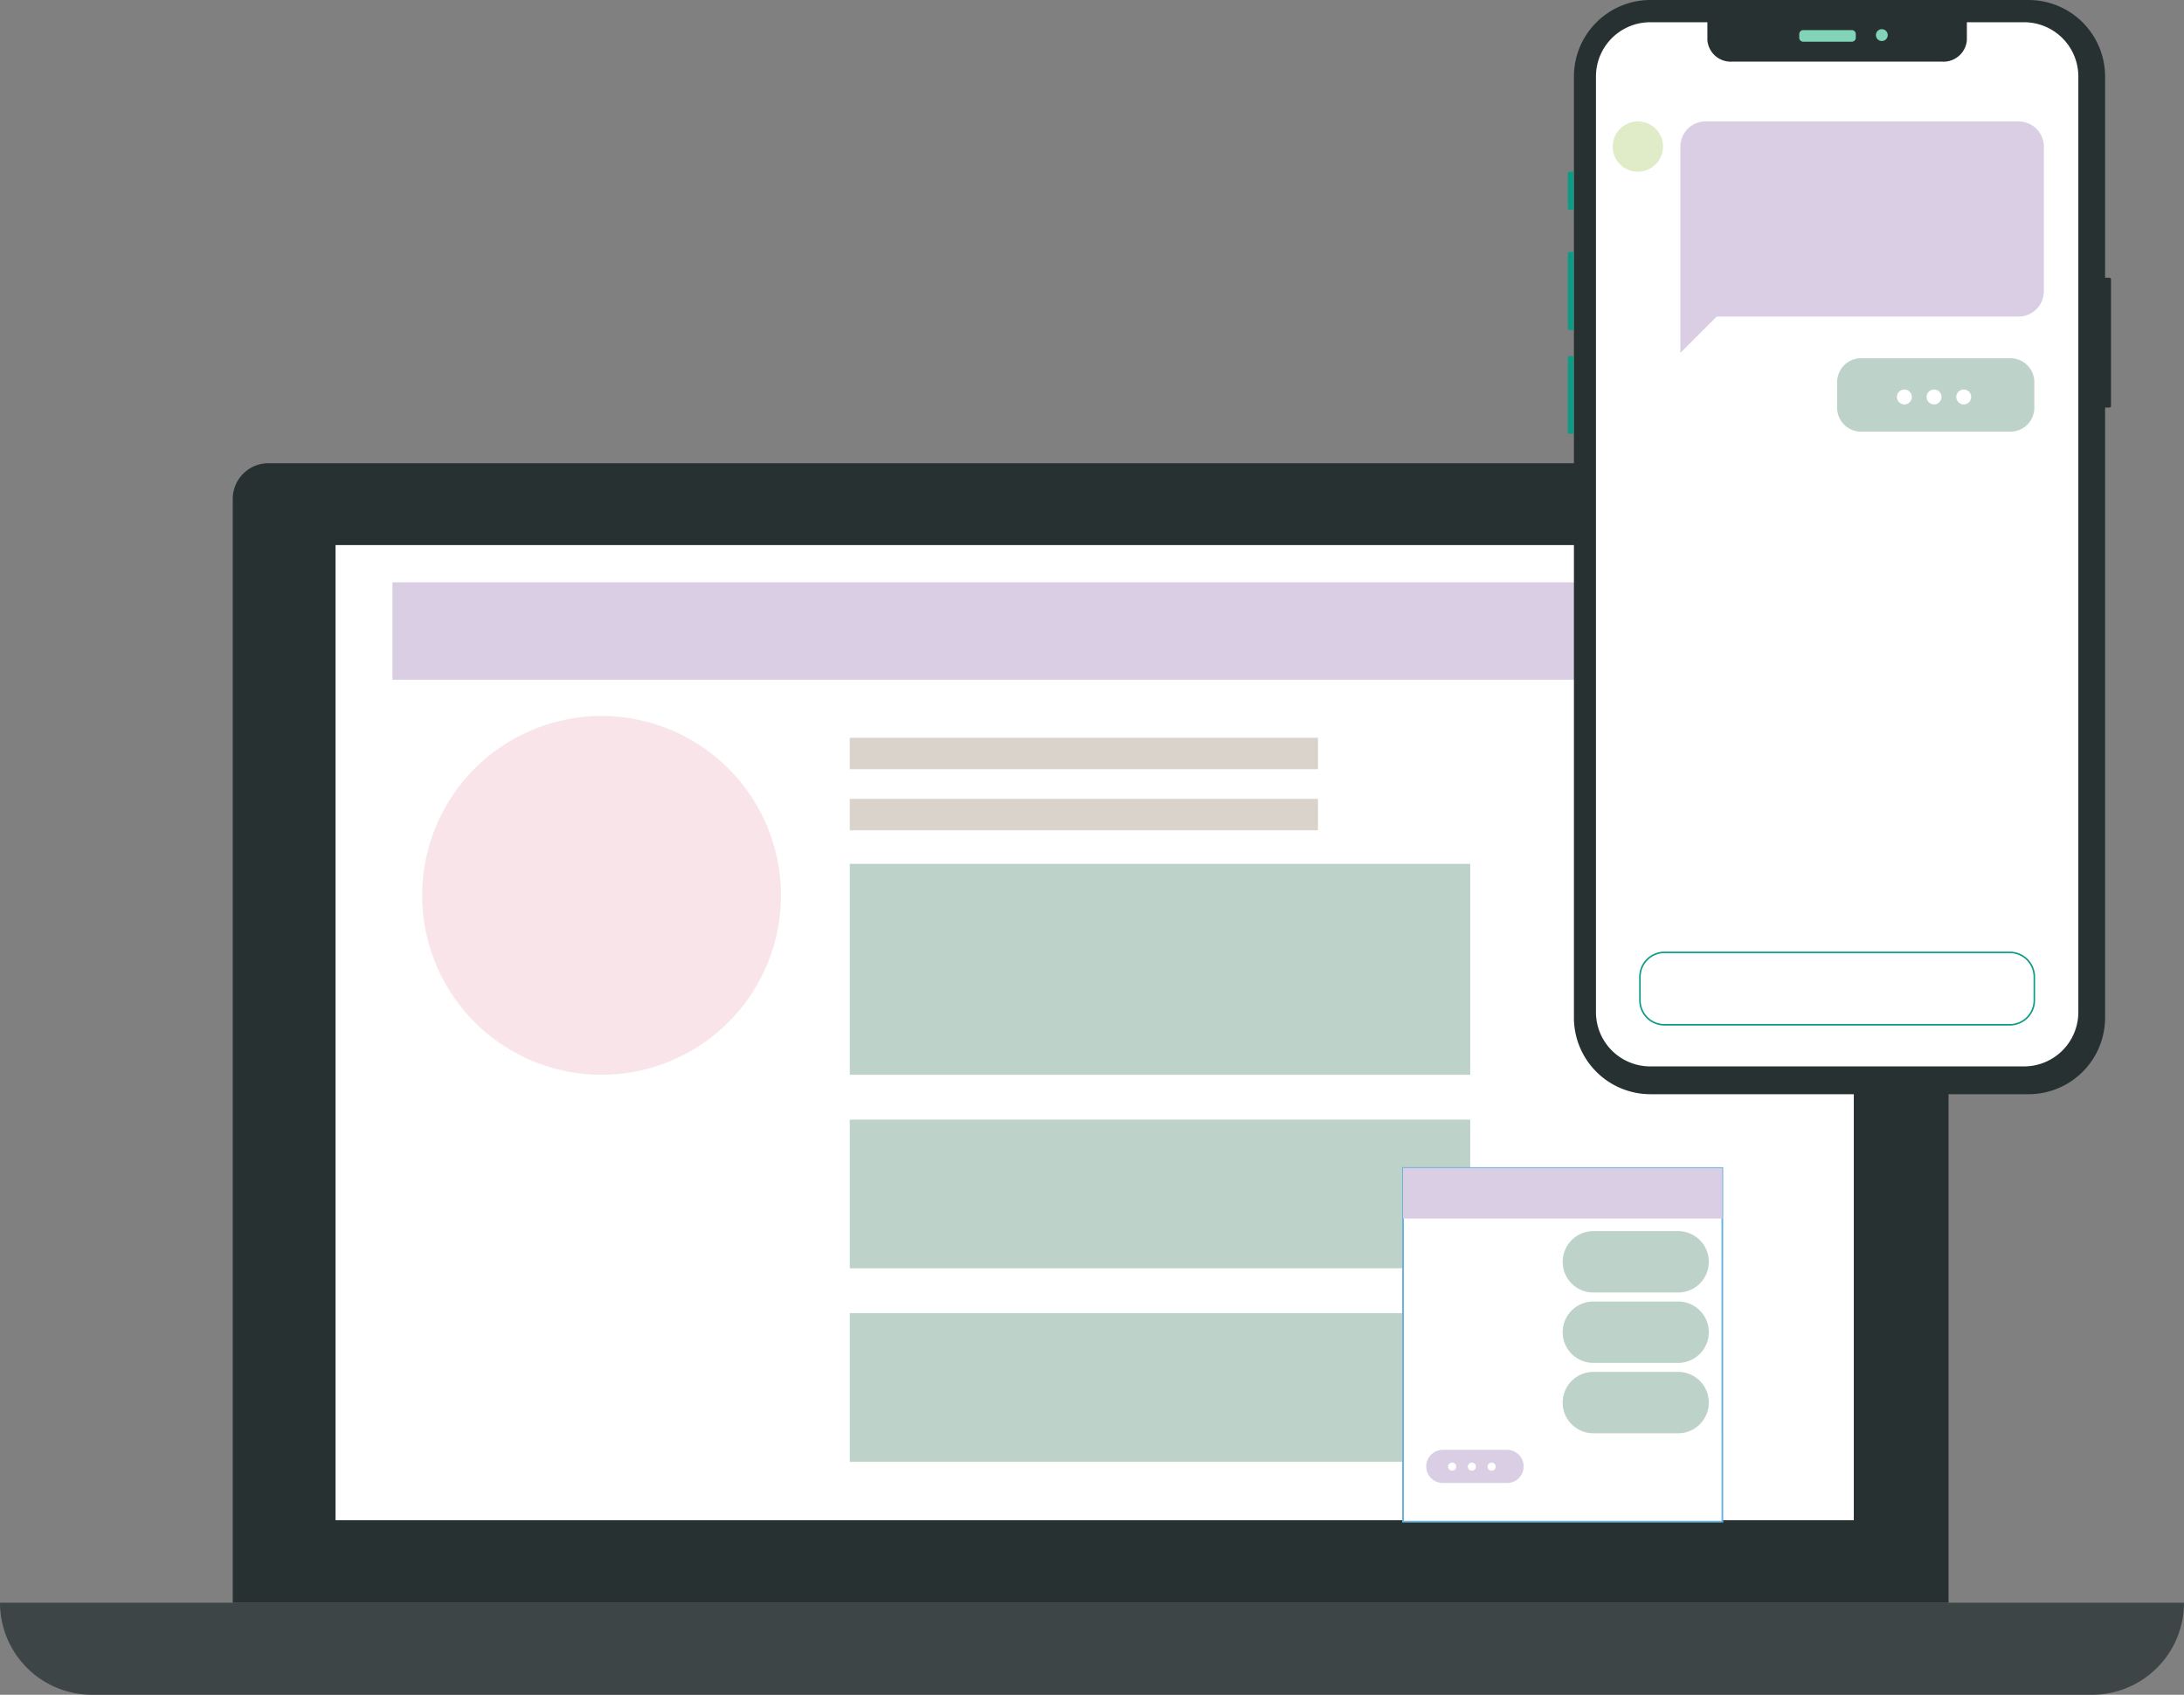
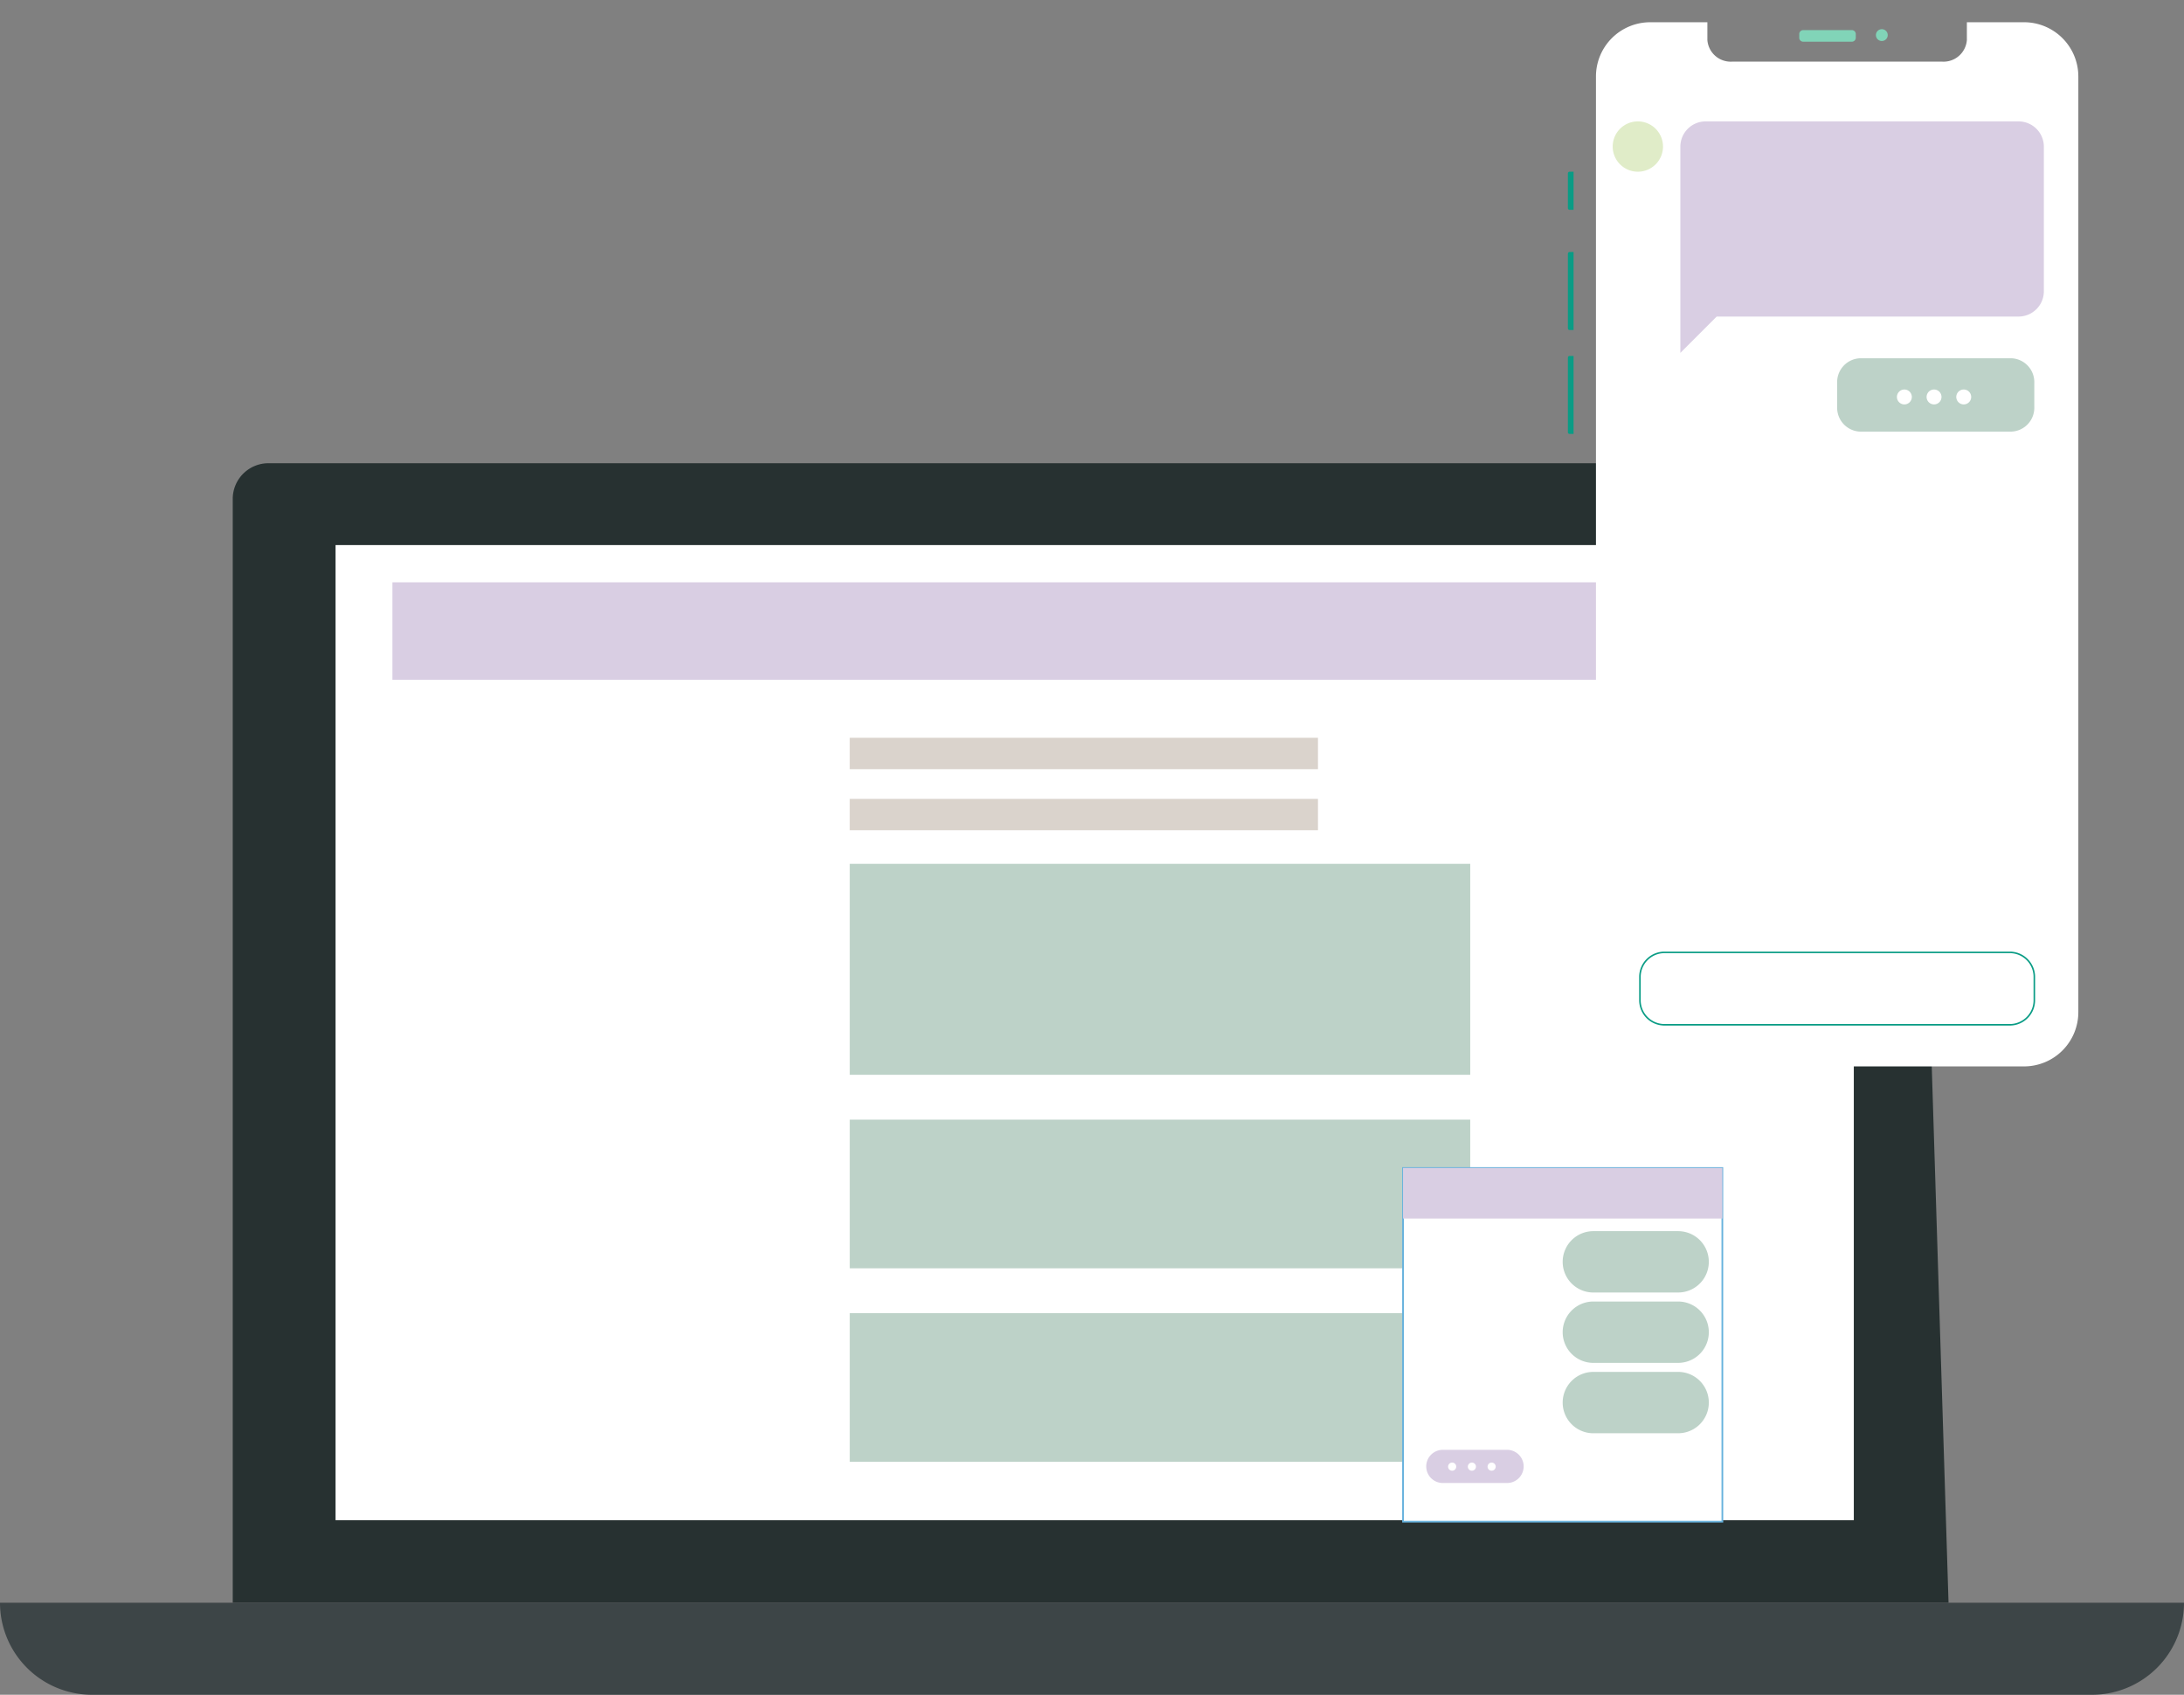
<svg xmlns="http://www.w3.org/2000/svg" id="Group_4791" data-name="Group 4791" width="317.187" height="246.103" viewBox="0 0 317.187 246.103">
  <rect x="0" y="0" width="317.187" height="246.103" fill="#808080" stroke="none" />
  <g id="Group_4763" data-name="Group 4763" transform="translate(33.801 67.268)">
-     <path id="Path_435" data-name="Path 435" d="M145.767,96.8h-249.19V-63.494a5.183,5.183,0,0,1,5.183-5.183H140.587a5.182,5.182,0,0,1,5.18,5.183Z" transform="translate(103.423 68.677)" fill="#273131" />
+     <path id="Path_435" data-name="Path 435" d="M145.767,96.8h-249.19V-63.494a5.183,5.183,0,0,1,5.183-5.183H140.587Z" transform="translate(103.423 68.677)" fill="#273131" />
  </g>
  <path id="Path_437" data-name="Path 437" d="M332.452-883.538h-220.5v-141.6h220.5Z" transform="translate(-63.219 1104.29)" fill="#fff" />
  <g id="Group_4765" data-name="Group 4765" transform="translate(0 232.74)">
    <path id="Path_438" data-name="Path 438" d="M0,0H317.187a13.363,13.363,0,0,1-13.365,13.363H13.363A13.363,13.363,0,0,1,0,0" transform="translate(0)" fill="#3d4547" />
  </g>
  <path id="Path_440" data-name="Path 440" d="M313.083-1008.74h-197.7v-14.151h197.7Z" transform="translate(-58.39 1107.453)" fill="#d9cee3" />
  <path id="Path_441" data-name="Path 441" d="M210.947-1008.965h-68v-4.556h68Z" transform="translate(-19.535 1120.659)" fill="#dad3cc" />
  <path id="Path_442" data-name="Path 442" d="M210.947-1005.286h-68v-4.554h68Z" transform="translate(-19.535 1125.848)" fill="#dad3cc" />
  <path id="Path_443" data-name="Path 443" d="M233.06-975.292H142.95v-30.634h90.11Z" transform="translate(-19.535 1131.365)" fill="#bdd2c8" />
  <path id="Path_444" data-name="Path 444" d="M233.06-968.922H142.95v-21.586h90.11Z" transform="translate(-19.535 1153.095)" fill="#bdd2c8" />
  <path id="Path_445" data-name="Path 445" d="M233.06-957.26H142.95v-21.586h90.11Z" transform="translate(-19.535 1169.532)" fill="#bdd2c8" />
  <g id="Group_4767" data-name="Group 4767" transform="translate(61.314 103.97)">
-     <path id="Path_446" data-name="Path 446" d="M30.479,15.239A26.052,26.052,0,1,1,4.426-10.812,26.052,26.052,0,0,1,30.479,15.239" transform="translate(21.625 10.812)" fill="#f9e5e9" />
-   </g>
+     </g>
  <path id="Path_448" data-name="Path 448" d="M222.675-987.593H176.3v51.357h46.379Z" transform="translate(27.464 1157.203)" fill="#fff" stroke="#66b2dd" stroke-width="0.247" />
  <path id="Path_449" data-name="Path 449" d="M222.675-987.593H176.3v7.337h46.379Z" transform="translate(27.464 1157.203)" fill="#d9cee3" />
  <g id="Group_4769" data-name="Group 4769" transform="translate(226.951 178.781)">
    <path id="Path_450" data-name="Path 450" d="M9.81,5.212H-2.5A4.456,4.456,0,0,1-6.96.757,4.456,4.456,0,0,1-2.5-3.7H9.81a4.455,4.455,0,1,1,0,8.91" transform="translate(6.96 3.698)" fill="#bdd2c8" />
  </g>
  <g id="Group_4770" data-name="Group 4770" transform="translate(226.951 189)">
    <path id="Path_451" data-name="Path 451" d="M9.81,5.212H-2.5A4.456,4.456,0,0,1-6.96.757,4.456,4.456,0,0,1-2.5-3.7H9.81a4.455,4.455,0,1,1,0,8.91" transform="translate(6.96 3.698)" fill="#bdd2c8" />
  </g>
  <g id="Group_4771" data-name="Group 4771" transform="translate(226.951 199.219)">
    <path id="Path_452" data-name="Path 452" d="M9.81,5.212H-2.5A4.456,4.456,0,0,1-6.96.757,4.456,4.456,0,0,1-2.5-3.7H9.81a4.455,4.455,0,1,1,0,8.91" transform="translate(6.96 3.698)" fill="#bdd2c8" />
  </g>
  <g id="Group_4772" data-name="Group 4772" transform="translate(207.135 210.536)">
    <path id="Path_453" data-name="Path 453" d="M6.868,2.817H-2.466A2.408,2.408,0,0,1-4.873.41,2.408,2.408,0,0,1-2.466-2H6.868a2.408,2.408,0,0,1,0,4.816" transform="translate(4.873 1.999)" fill="#d9cee3" />
  </g>
  <g id="Group_4773" data-name="Group 4773" transform="translate(213.178 212.386)">
    <path id="Path_454" data-name="Path 454" d="M.689.345A.591.591,0,0,1,.1.936.59.59,0,0,1,.1-.245a.591.591,0,0,1,.59.59" transform="translate(0.489 0.245)" fill="#fff" />
  </g>
  <g id="Group_4774" data-name="Group 4774" transform="translate(216.045 212.386)">
    <path id="Path_455" data-name="Path 455" d="M.689.345A.591.591,0,0,1,.1.936.59.59,0,0,1,.1-.245a.591.591,0,0,1,.59.59" transform="translate(0.489 0.245)" fill="#fff" />
  </g>
  <g id="Group_4775" data-name="Group 4775" transform="translate(210.311 212.386)">
    <path id="Path_456" data-name="Path 456" d="M.689.345A.591.591,0,0,1,.1.936.59.59,0,0,1,.1-.245a.591.591,0,0,1,.59.59" transform="translate(0.489 0.245)" fill="#fff" />
  </g>
  <g id="Group_4776" data-name="Group 4776" transform="translate(228.584)">
-     <path id="Path_457" data-name="Path 457" d="M45.488,23.591h-.619V-5.621A11.118,11.118,0,0,0,33.752-16.738H-21.154A11.118,11.118,0,0,0-32.274-5.621v136.66a11.118,11.118,0,0,0,11.12,11.117H33.752a11.118,11.118,0,0,0,11.117-11.117V42.447h.619a.242.242,0,0,0,.241-.241V23.832a.242.242,0,0,0-.241-.241" transform="translate(32.274 16.738)" fill="#273131" />
-   </g>
+     </g>
  <g id="Group_4777" data-name="Group 4777" transform="translate(227.71 51.685)">
    <path id="Path_458" data-name="Path 458" d="M0,.141v10.85a.242.242,0,0,0,.241.241H.824V-.1H.241A.242.242,0,0,0,0,.141" transform="translate(0 0.1)" fill="#0a9c85" />
  </g>
  <g id="Group_4778" data-name="Group 4778" transform="translate(227.71 36.593)">
    <path id="Path_459" data-name="Path 459" d="M0,.141v10.85a.242.242,0,0,0,.241.241H.824V-.1H.241A.242.242,0,0,0,0,.141" transform="translate(0 0.1)" fill="#0a9c85" />
  </g>
  <g id="Group_4779" data-name="Group 4779" transform="translate(227.71 24.934)">
    <path id="Path_460" data-name="Path 460" d="M0,.141v5.05a.24.24,0,0,0,.241.239H.824V-.1H.241A.242.242,0,0,0,0,.141" transform="translate(0 0.1)" fill="#0a9c85" />
  </g>
  <g id="Group_4780" data-name="Group 4780" transform="translate(231.782 3.23)">
    <path id="Path_461" data-name="Path 461" d="M31.513,0V2.576A3.4,3.4,0,0,1,27.907,5.72H-2.568A3.4,3.4,0,0,1-6.175,2.576V0h-8.3a7.881,7.881,0,0,0-7.881,7.881V143.744a7.88,7.88,0,0,0,7.881,7.881H39.816a7.882,7.882,0,0,0,7.884-7.881V7.881A7.883,7.883,0,0,0,39.816,0h-8.3Z" transform="translate(22.359)" fill="#fff" />
  </g>
  <g id="Group_4781" data-name="Group 4781" transform="translate(272.448 4.24)">
    <path id="Path_462" data-name="Path 462" d="M1,.5a.857.857,0,0,1-.858.858.858.858,0,1,1,0-1.716A.857.857,0,0,1,1,.5" transform="translate(0.712 0.356)" fill="#81d4b8" />
  </g>
  <g id="Group_4782" data-name="Group 4782" transform="translate(261.309 4.375)">
    <path id="Path_463" data-name="Path 463" d="M4.469.984H-2.6A.571.571,0,0,1-3.171.413V-.129A.57.57,0,0,1-2.6-.7H4.469a.57.57,0,0,1,.571.569V.413a.571.571,0,0,1-.571.571" transform="translate(3.171 0.698)" fill="#81d4b8" />
  </g>
  <g id="Group_4783" data-name="Group 4783" transform="translate(244.041 17.629)">
    <path id="Path_464" data-name="Path 464" d="M28.733,0H-16.712a3.675,3.675,0,0,0-3.674,3.674V33.616l5.277-5.277H28.733a3.675,3.675,0,0,0,3.674-3.674V3.674A3.675,3.675,0,0,0,28.733,0" transform="translate(20.386)" fill="#d9cee3" />
  </g>
  <g id="Group_4784" data-name="Group 4784" transform="translate(234.217 17.629)">
    <path id="Path_465" data-name="Path 465" d="M4.273,2.137A3.653,3.653,0,1,1,.621-1.516,3.654,3.654,0,0,1,4.273,2.137" transform="translate(3.032 1.516)" fill="#e0ecc8" />
  </g>
  <g id="Group_4785" data-name="Group 4785" transform="translate(238.173 138.3)">
    <path id="Path_466" data-name="Path 466" d="M31.42,0h-50.15a3.563,3.563,0,0,0-3.564,3.564V6.949a3.563,3.563,0,0,0,3.564,3.564H31.42a3.563,3.563,0,0,0,3.564-3.564V3.564A3.563,3.563,0,0,0,31.42,0Z" transform="translate(22.293 0)" fill="none" stroke="#0a9c85" stroke-width="0.224" />
  </g>
  <g id="Group_4786" data-name="Group 4786" transform="translate(266.811 52.026)">
    <path id="Path_467" data-name="Path 467" d="M13.846,6.23H-8.184a3.468,3.468,0,0,1-3.3-3.609V-.811a3.468,3.468,0,0,1,3.3-3.609H13.846a3.466,3.466,0,0,1,3.3,3.609V2.62a3.466,3.466,0,0,1-3.3,3.609" transform="translate(11.488 4.42)" fill="#bdd2c8" />
  </g>
  <g id="Group_4787" data-name="Group 4787" transform="translate(279.804 56.562)">
    <path id="Path_468" data-name="Path 468" d="M1.266.633A1.082,1.082,0,1,1,.184-.449,1.082,1.082,0,0,1,1.266.633" transform="translate(0.898 0.449)" fill="#fff" />
  </g>
  <g id="Group_4788" data-name="Group 4788" transform="translate(284.115 56.562)">
    <path id="Path_469" data-name="Path 469" d="M1.266.633A1.082,1.082,0,1,1,.184-.449,1.082,1.082,0,0,1,1.266.633" transform="translate(0.898 0.449)" fill="#fff" />
  </g>
  <g id="Group_4789" data-name="Group 4789" transform="translate(275.494 56.562)">
    <path id="Path_470" data-name="Path 470" d="M1.266.633A1.082,1.082,0,1,1,.184-.449,1.082,1.082,0,0,1,1.266.633" transform="translate(0.898 0.449)" fill="#fff" />
  </g>
</svg>